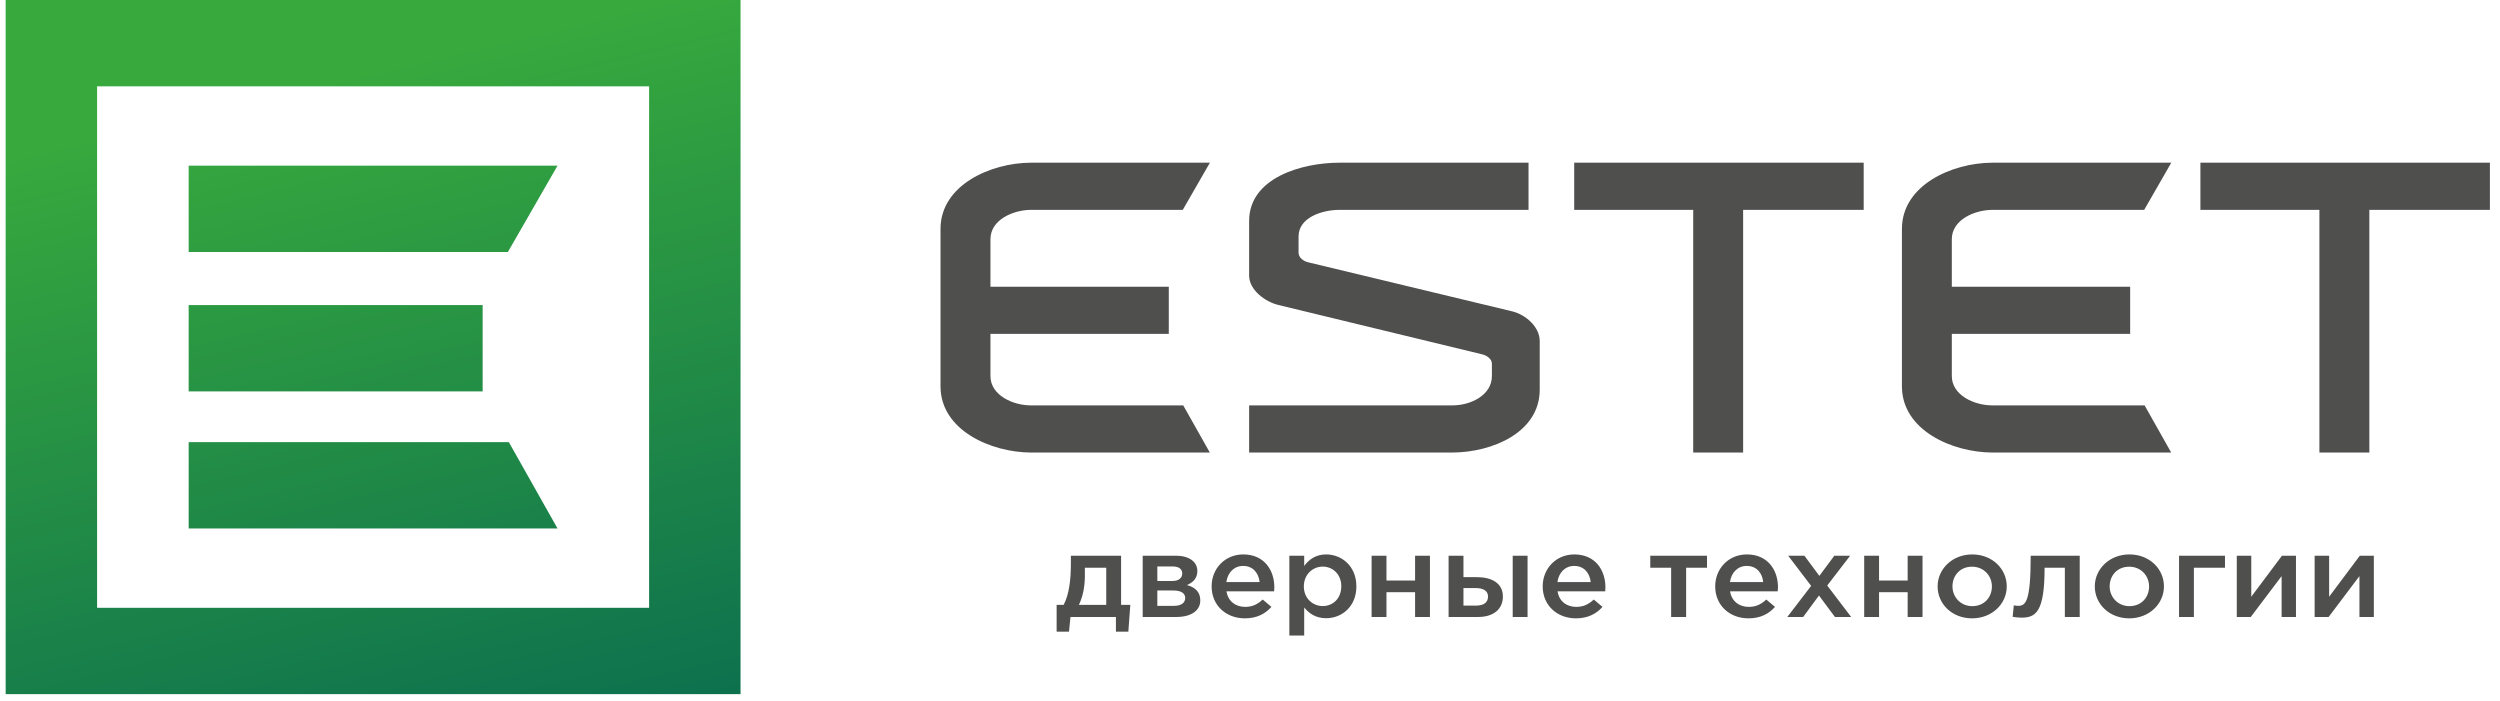
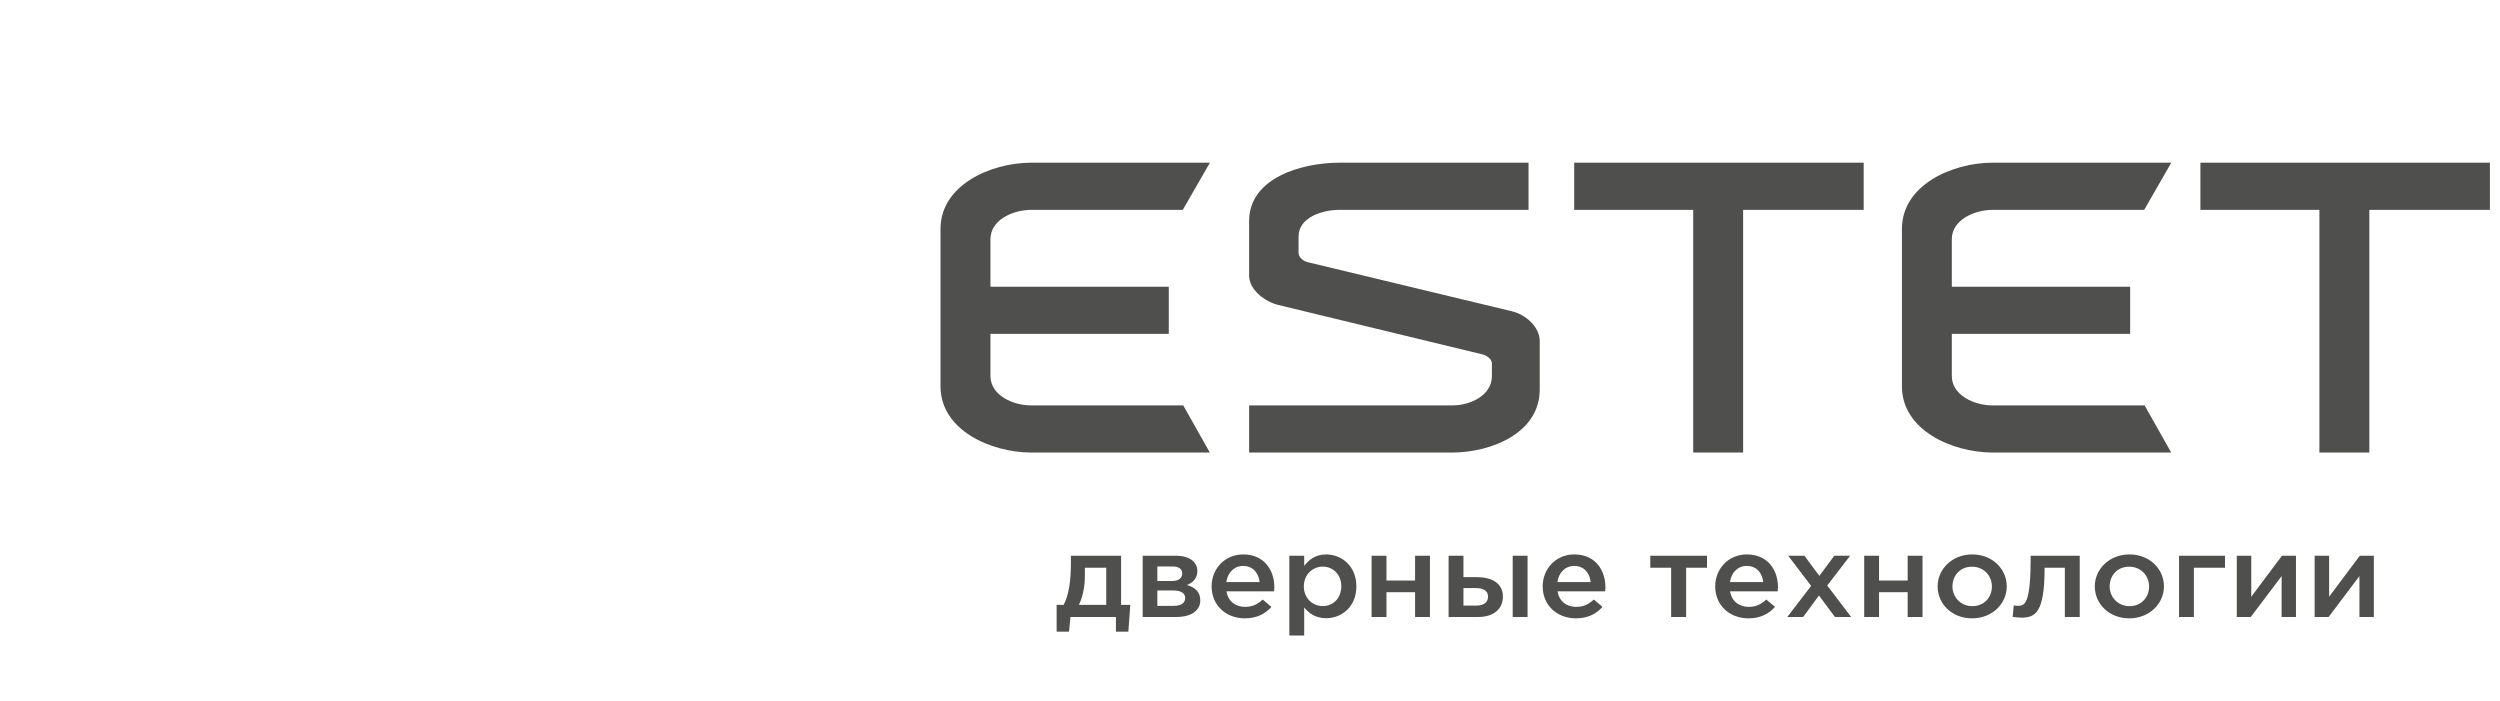
<svg xmlns="http://www.w3.org/2000/svg" width="221" height="62" viewBox="0 0 221 62" fill="none">
  <path d="M188.306 29.511C188.306 28.122 188.306 26.733 188.306 25.345C183.591 25.345 177.26 25.345 172.541 25.345V21.143C172.541 19.431 174.536 18.564 176.112 18.552H189.546C190.345 17.159 191.139 15.766 191.942 14.382C186.68 14.382 181.386 14.382 176.112 14.382C172.557 14.398 168.167 16.356 168.131 20.182V34.205C168.167 38.031 172.557 39.985 176.112 40.005C181.386 40.005 186.66 40.005 191.934 40.005L189.583 35.836H176.112C174.527 35.836 172.541 34.94 172.541 33.244V29.511C177.26 29.511 183.591 29.511 188.306 29.511ZM93.406 55.84H94.5L94.63 54.541H98.647V55.84H99.746L99.92 53.471H99.105V49.124H94.666V49.79C94.666 51.307 94.5 52.571 94.026 53.471H93.406V55.84ZM95.372 53.471C95.704 52.805 95.903 51.893 95.903 50.908V50.189H97.792V53.471H95.372ZM101.014 54.541H103.99C105.291 54.541 106.106 53.983 106.106 53.071C106.106 52.304 105.619 51.905 104.922 51.719C105.413 51.513 105.846 51.166 105.846 50.48C105.846 49.648 105.096 49.124 103.957 49.124H101.014V54.541ZM102.308 53.556V52.199H103.73C104.436 52.199 104.772 52.466 104.772 52.857C104.772 53.277 104.436 53.556 103.795 53.556H102.308ZM102.308 51.36V50.076H103.674C104.261 50.076 104.509 50.343 104.509 50.694C104.509 51.081 104.209 51.36 103.653 51.36H102.308ZM110.046 54.662C111.1 54.662 111.85 54.262 112.393 53.648L111.623 52.999C111.165 53.422 110.711 53.648 110.07 53.648C109.223 53.648 108.558 53.156 108.42 52.272H112.632C112.64 52.212 112.652 52.006 112.652 51.925C112.652 50.367 111.728 49.011 109.908 49.011C108.266 49.011 107.107 50.282 107.107 51.832C107.107 53.523 108.388 54.662 110.046 54.662ZM108.408 51.453C108.526 50.613 109.093 50.028 109.896 50.028C110.763 50.028 111.262 50.654 111.351 51.453H108.408ZM113.978 56.179H115.291V53.697C115.693 54.202 116.289 54.65 117.233 54.65C118.603 54.65 119.904 53.636 119.904 51.84C119.904 50.028 118.591 49.011 117.233 49.011C116.313 49.011 115.713 49.463 115.291 50.028V49.124H113.978V56.179ZM116.929 53.576C116.041 53.576 115.259 52.89 115.259 51.84C115.259 50.787 116.041 50.088 116.929 50.088C117.821 50.088 118.571 50.775 118.571 51.82C118.571 52.91 117.829 53.576 116.929 53.576ZM121.25 54.541H122.564V52.353H125.093V54.541H126.407V49.124H125.093V51.319H122.564V49.124H121.25V54.541ZM128.056 54.541H130.675C132.021 54.541 132.856 53.85 132.856 52.732C132.856 51.554 131.867 51.021 130.578 51.021H129.37V49.124H128.056V54.541ZM129.37 53.535V51.986H130.476C131.153 51.986 131.542 52.252 131.542 52.732C131.542 53.257 131.161 53.535 130.501 53.535H129.37ZM133.723 54.541H135.037V49.124H133.723V54.541ZM139.313 54.662C140.367 54.662 141.117 54.262 141.66 53.648L140.89 52.999C140.432 53.422 139.978 53.648 139.338 53.648C138.49 53.648 137.826 53.156 137.688 52.272H141.9C141.908 52.212 141.92 52.006 141.92 51.925C141.92 50.367 140.996 49.011 139.171 49.011C137.534 49.011 136.374 50.282 136.374 51.832C136.374 53.523 137.655 54.662 139.313 54.662ZM137.676 51.453C137.793 50.613 138.361 50.028 139.163 50.028C140.031 50.028 140.529 50.654 140.619 51.453H137.676ZM147.729 54.541H149.054V50.189H150.899V49.124H145.884V50.189H147.729V54.541ZM154.567 54.662C155.621 54.662 156.371 54.262 156.91 53.648L156.14 52.999C155.686 53.422 155.228 53.648 154.588 53.648C153.744 53.648 153.08 53.156 152.938 52.272H157.149C157.162 52.212 157.174 52.006 157.174 51.925C157.174 50.367 156.25 49.011 154.425 49.011C152.788 49.011 151.624 50.282 151.624 51.832C151.624 53.523 152.905 54.662 154.567 54.662ZM152.93 51.453C153.047 50.613 153.611 50.028 154.417 50.028C155.285 50.028 155.783 50.654 155.868 51.453H152.93ZM157.997 54.541H159.399L160.798 52.643L162.208 54.541H163.643L161.527 51.759L163.554 49.124H162.156L160.83 50.908L159.509 49.124H158.074L160.105 51.792L157.997 54.541ZM164.795 54.541H166.108V52.353H168.637V54.541H169.951V49.124H168.637V51.319H166.108V49.124H164.795V54.541ZM174.325 54.662C176.096 54.662 177.397 53.378 177.397 51.84C177.397 50.274 176.104 49.011 174.345 49.011C172.59 49.011 171.285 50.294 171.285 51.84C171.285 53.402 172.578 54.662 174.325 54.662ZM174.345 53.584C173.328 53.584 172.598 52.785 172.598 51.84C172.598 50.88 173.271 50.096 174.325 50.096C175.358 50.096 176.084 50.888 176.084 51.84C176.084 52.797 175.411 53.584 174.345 53.584ZM178.691 54.601C179.959 54.601 180.742 54.117 180.742 50.189H182.533V54.541H183.847V49.124H179.513C179.513 53.245 179.059 53.556 178.395 53.556C178.31 53.556 178.103 53.535 178.018 53.511L177.92 54.529C178.115 54.561 178.484 54.601 178.691 54.601ZM188.221 54.662C189.992 54.662 191.293 53.378 191.293 51.84C191.293 50.274 190 49.011 188.241 49.011C186.482 49.011 185.18 50.294 185.18 51.84C185.18 53.402 186.474 54.662 188.221 54.662ZM188.241 53.584C187.224 53.584 186.494 52.785 186.494 51.84C186.494 50.88 187.167 50.096 188.221 50.096C189.25 50.096 189.98 50.888 189.98 51.84C189.98 52.797 189.307 53.584 188.241 53.584ZM192.627 54.541H193.94V50.189H196.689V49.124H192.627V54.541ZM197.731 54.541H198.967L201.695 50.928V54.541H202.964V49.124H201.727C200.815 50.335 199.911 51.545 199.012 52.752V49.124H197.731V54.541ZM204.614 54.541H205.85L208.574 50.928V54.541H209.847V49.124H208.607C207.694 50.335 206.795 51.545 205.895 52.752V49.124H204.614V54.541ZM154.093 40.005C154.093 32.853 154.093 25.7 154.093 18.552C157.644 18.552 161.195 18.552 164.75 18.552C164.75 17.159 164.75 15.77 164.75 14.382C156.221 14.382 147.688 14.382 139.159 14.382C139.159 15.77 139.159 17.159 139.159 18.552H149.679V40.005C151.15 40.005 152.622 40.005 154.093 40.005ZM209.45 40.005C209.45 32.853 209.45 25.7 209.45 18.552C213.005 18.552 216.556 18.552 220.107 18.552C220.107 17.159 220.107 15.77 220.107 14.382C211.578 14.382 203.049 14.382 194.516 14.382C194.516 15.77 194.516 17.159 194.516 18.552H205.035V40.005C206.507 40.005 207.978 40.005 209.45 40.005ZM135.122 18.552C135.122 17.159 135.122 15.77 135.122 14.382H118.409C115.089 14.382 110.423 15.714 110.423 19.532V24.368C110.423 25.615 111.821 26.677 113.005 26.959L131.04 31.327C131.429 31.424 131.883 31.727 131.883 32.146V33.244C131.883 34.94 130.002 35.836 128.409 35.836C122.414 35.836 116.418 35.836 110.423 35.836C110.423 37.228 110.423 38.617 110.423 40.005H128.409C131.895 39.985 136.111 38.245 136.111 34.443V30.148C136.111 28.901 134.883 27.815 133.667 27.52L115.636 23.185C115.222 23.088 114.793 22.77 114.793 22.334V20.905C114.793 19.201 116.917 18.552 118.409 18.552C123.978 18.552 129.552 18.552 135.122 18.552ZM103.321 29.511C103.321 28.122 103.321 26.733 103.321 25.345C98.606 25.345 92.271 25.345 87.556 25.345V21.143C87.556 19.431 89.547 18.564 91.127 18.552H104.557C105.356 17.159 106.154 15.766 106.957 14.382C101.695 14.382 96.401 14.382 91.127 14.382C87.568 14.398 83.182 16.356 83.142 20.182V34.205C83.182 38.031 87.573 39.985 91.127 40.005C96.401 40.005 101.675 40.005 106.949 40.005L104.598 35.836H91.127C89.543 35.836 87.556 34.94 87.556 33.244V29.511C92.271 29.511 98.606 29.511 103.321 29.511Z" fill="#4F4F4E" />
-   <path fill-rule="evenodd" clip-rule="evenodd" d="M65.464 61.362V0C43.809 0 22.155 0 0.5 0C0.5 20.453 0.5 40.91 0.5 61.362C22.155 61.362 43.809 61.362 65.464 61.362ZM16.678 14.644H49.286L44.896 22.277H16.678V14.644ZM42.666 26.968H16.678V34.6H42.666V26.968ZM16.678 39.085H44.981L49.286 46.718H16.678V39.085ZM57.381 7.633H8.583V53.729H57.381V7.633Z" fill="url(#paint0_linear_14_332)" />
  <defs>
    <linearGradient id="paint0_linear_14_332" x1="81.722" y1="63.791" x2="65.74" y2="-2.864" gradientUnits="userSpaceOnUse">
      <stop stop-color="#096B50" />
      <stop offset="1" stop-color="#38AA3D" />
    </linearGradient>
  </defs>
</svg>